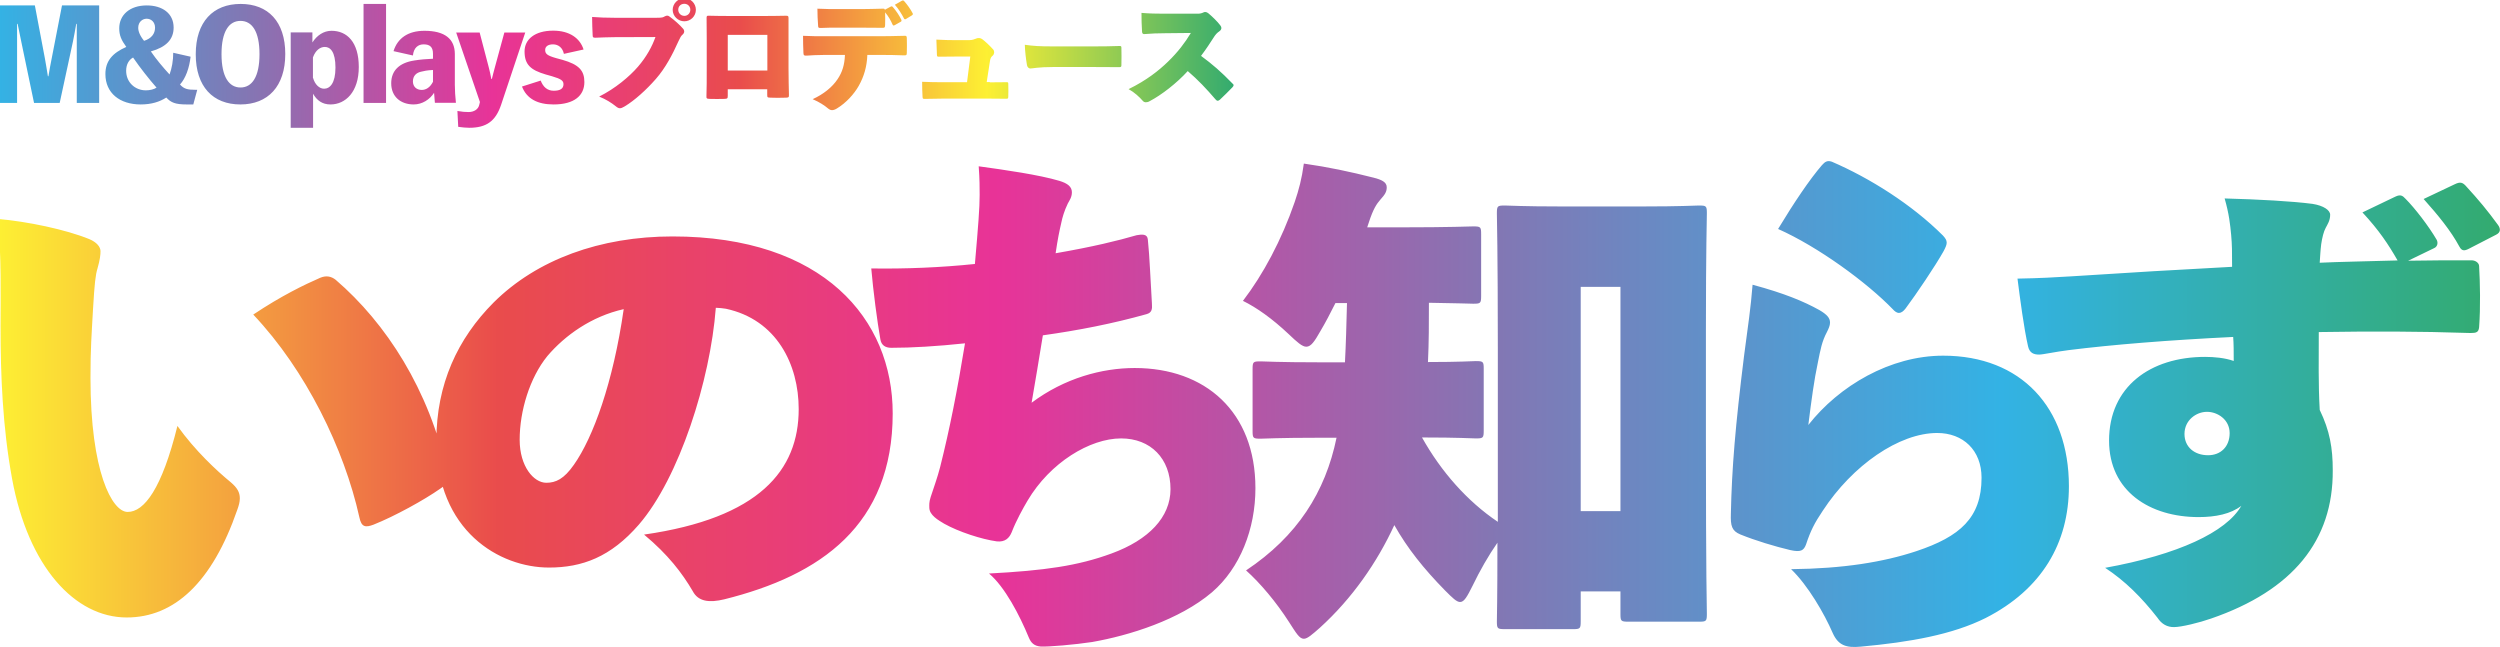
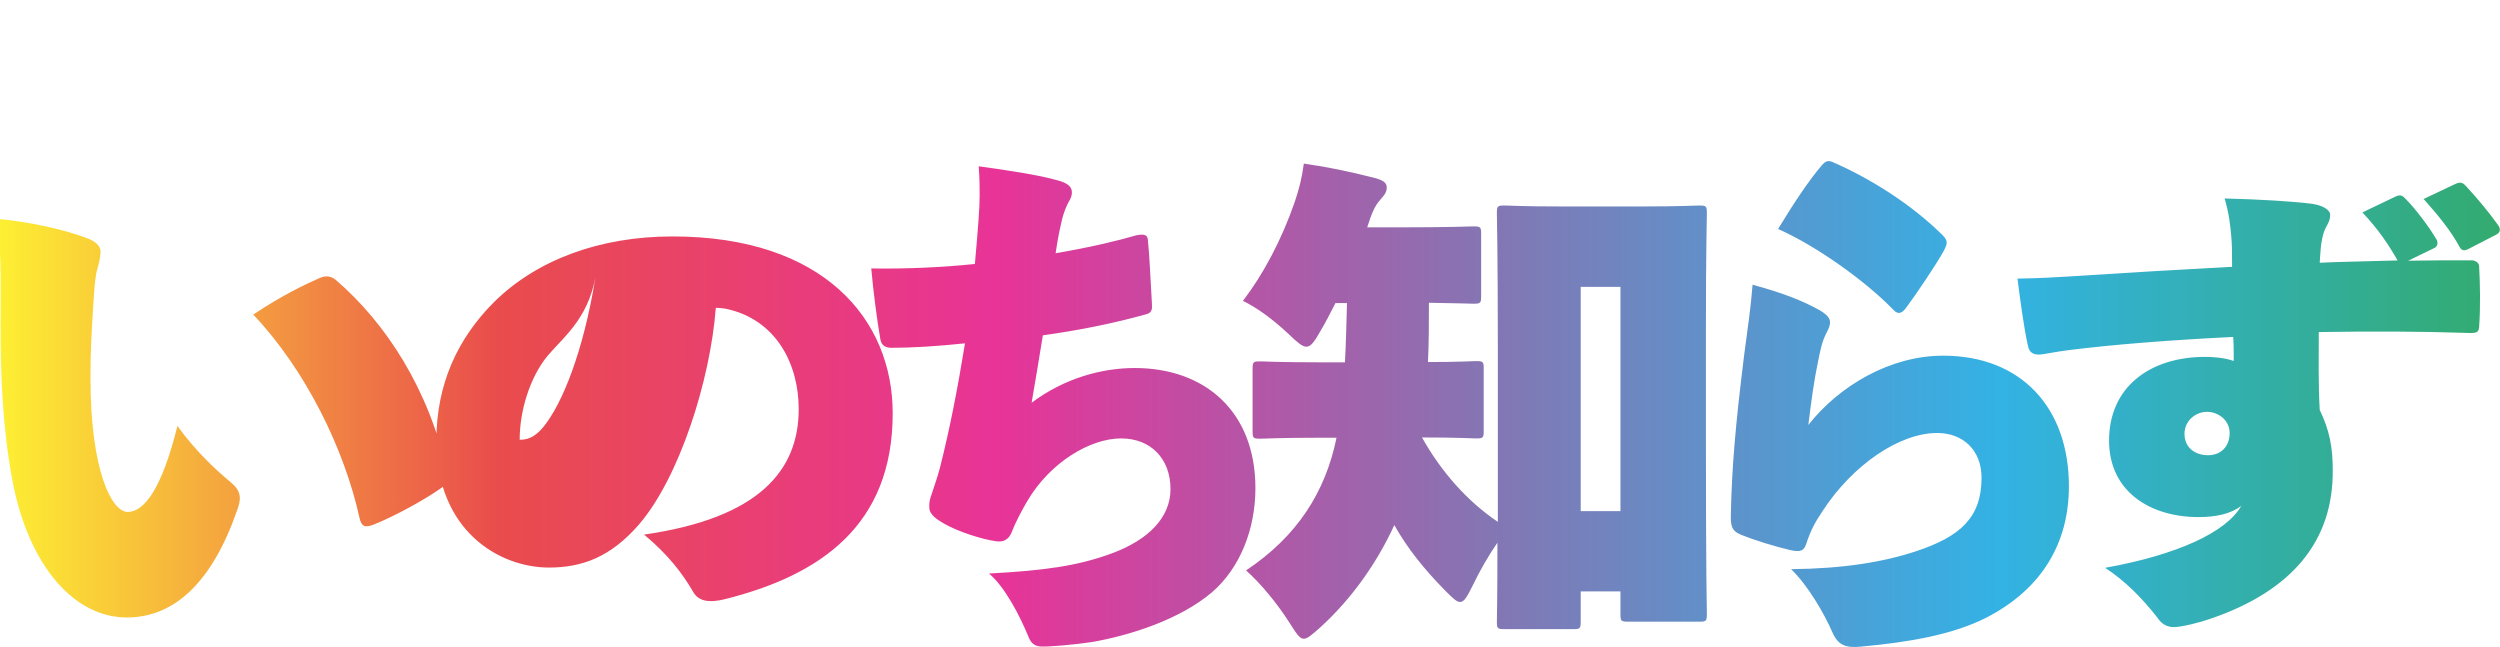
<svg xmlns="http://www.w3.org/2000/svg" version="1.1" id="レイヤー_1" x="0px" y="0px" viewBox="0 0 1843 477" style="enable-background:new 0 0 1843 477;" xml:space="preserve">
  <style type="text/css">
	.st0{opacity:0.8;fill:url(#SVGID_1_);}
	.st1{opacity:0.8;fill:url(#SVGID_2_);}
</style>
  <linearGradient id="SVGID_1_" gradientUnits="userSpaceOnUse" x1="1843" y1="297.897" x2="-1.538" y2="297.897">
    <stop offset="0" style="stop-color:#00964B" />
    <stop offset="0.2" style="stop-color:#009FDE" />
    <stop offset="0.4" style="stop-color:#6355A1" />
    <stop offset="0.6" style="stop-color:#E2007E" />
    <stop offset="0.8" style="stop-color:#E41F1F" />
    <stop offset="1" style="stop-color:#FDEC00" />
  </linearGradient>
-   <path class="st0" d="M65.9,176.3c5.2,2.2,8.2,5.6,8.2,8.9c0,2.6-0.4,6.3-2.2,12.6c-1.5,4.8-2.2,11.1-3.3,29.6  c-1.1,20-1.9,29.3-1.9,51.1c0,69.3,15.9,98.9,27.4,98.9c12.2,0,25.2-17,36.7-63.4c13,18.2,28.9,33,39.3,41.5  c4.8,4.1,6.7,7.4,6.7,11.9c0,2.6-0.7,5.2-1.9,8.5c-18.5,53.4-46.3,79.3-81.5,79.3c-38.2,0-72.6-37.4-84.5-102.3  c-7-38.2-8.5-76.3-8.5-112.6c0-21.9,0.7-50.8-1.9-78.9C20.3,163.3,48.5,169.2,65.9,176.3z M236,204.8c4.5-1.9,8.2-1.1,11.5,1.5  c37.1,31.9,68.9,80.8,82.3,142.3c1.5,5.9-0.4,8.5-5.6,11.9c-11.1,7.8-33,20-48.9,26.3c-5.9,2.2-8.9,1.9-10.4-5.6  c-11.1-50-39.3-108.2-78.2-149.3C207.4,218.1,224.1,210,236,204.8z M588.8,301.6c0-33-16.3-66-53.7-74c-1.5-0.3-5.6-0.7-7.4-0.7  c-4.1,53.7-27,125.4-56.7,159.8c-20.8,24-41.9,31.7-66.3,31.7c-36.3,0-83-26.7-83-93.7c0-41.4,15.6-75,42.2-101.7  c31.9-31.7,78.6-48.7,131.9-48.7c111.2,0,162.3,61,162.3,130.4c0,82.4-53,119.4-124.1,137.1c-11.1,2.7-19.3,1.7-23.3-6  c-7.8-13.3-18.2-27-35.9-41.7C559.9,381.9,588.8,346.6,588.8,301.6z M403.5,262.5c-13,16-20.4,40.4-20.4,61.7  c0,19.7,10.4,31.7,19.6,31.7c7,0,13-2.7,20.4-13.3c14.1-20,28.9-60.4,36.7-114.7C436.1,233.2,416.5,247.2,403.5,262.5z M722.2,143.7  c0-4.8,0-11.9-0.7-21.1c19,2.6,44.7,6.3,59.4,10.7c6.3,1.9,9.3,4.4,9.3,8.5c0,3.7-2,6.3-3,8.2c-2.7,5.6-4,10.4-4.7,13.7  c-1.7,7.4-2.7,12.2-4.3,23c27.7-4.8,46-9.3,59.7-13.3c4-0.7,8-1.1,8.3,3.3c1.3,11.9,2,31.5,3,47.1c0.3,4.1,0,6.7-4,7.8  c-25,7-50,11.9-76.4,15.6c-2.7,16.7-5.7,34.8-8.3,49.7c24.3-18.2,52-25.6,76-25.6c52,0,89,32.2,89,88.6c0,30-11.3,58.9-32,76.7  c-24,20.4-61,31.9-88.4,36.7c-12.3,1.9-33,3.7-38,3.3c-4.7-0.4-7-2.6-8.7-6.7c-6.7-16.3-17.7-37.4-29.3-47.1  c41-2.2,65.4-5.6,90.4-14.8c27.3-10,43.4-26.7,43.4-47.4c0-22.6-14.7-37.4-36.4-37.4c-23,0-52.4,17.8-69,45.9  c-3.3,5.6-8.3,14.5-11.7,23.3c-1.7,4.1-4.7,7.4-11,6.7c-11-1.5-28-7-38.7-13c-4.3-2.6-11-6.3-11-11.9c0-1.9-0.3-3.7,1-7.8  c2.7-8.2,5-14.5,7-22.2c7-27.8,12.7-56.7,18.3-91.1c-20.7,2.2-39.4,3.3-54.4,3.3c-4.3,0-7.3-1.9-8-6.3c-2.3-13-5.3-35.9-6.7-52.2  c24.7,0.4,51.7-0.7,76.4-3.3C721.2,165.9,722.2,153.3,722.2,143.7z M1165.3,457.9c0,5.6-0.4,5.9-5.9,5.9h-50c-5.6,0-5.9-0.4-5.9-5.9  c0-1.9,0.4-16.3,0.4-57.8c-6.7,9.6-13,20.7-18.2,31.5c-4.1,8.2-6.3,12.2-9.3,12.2c-2.6,0-5.6-3-11.1-8.5  c-15.6-15.9-27.8-31.1-37.4-48.2c-12.6,27.4-31.1,54.1-54.8,75.6c-5.9,5.2-9.3,8.2-11.9,8.2c-3.3,0-5.6-4.1-11.1-12.6  c-9.3-14.5-21.1-28.5-31.5-37.8c37.8-25.2,58.5-57.8,66.7-97.8H973c-30.4,0-41.1,0.7-43.7,0.7c-5.6,0-5.9-0.4-5.9-5.9v-45.2  c0-5.6,0.4-5.9,5.9-5.9c2.6,0,13.3,0.7,43.7,0.7h18.5c0.7-13,1.1-27.8,1.5-43.7h-8.5c-3.7,7.4-7.4,14.5-11.1,20.7  c-4.4,7.8-7,11.5-10.4,11.5c-3,0-6.7-3.3-13-9.3c-12.2-11.5-23.7-19.6-33.7-24.5c14.8-19.3,28.5-44.8,38.2-73c3-8.9,5.2-17,6.7-28.2  c18.2,2.6,33.7,5.9,51.5,10.4c5.9,1.5,9.6,3.3,9.6,7c0,3.3-1.1,5.2-4.8,9.3c-2.6,3-5.2,6.7-8.5,17l-1.1,3.3h24.4  c37.4,0,51.1-0.7,53.7-0.7c5.6,0,5.9,0.4,5.9,5.9v45.2c0,5.6-0.4,5.9-5.9,5.9c-2.2,0-11.1-0.4-32.6-0.7c0,15.2,0,29.3-0.7,43.7  c23.3,0,33-0.7,35.2-0.7c5.6,0,5.9,0.4,5.9,5.9v45.2c0,5.6-0.4,5.9-5.9,5.9c-2.6,0-12.6-0.7-39.6-0.7c14.1,25.2,33.4,47.1,55.9,62.2  V256.7c0-70.8-0.7-96.3-0.7-99.3c0-5.6,0.4-5.9,5.9-5.9c3,0,13,0.7,41.5,0.7h60c28.5,0,38.5-0.7,41.5-0.7c5.6,0,5.9,0.4,5.9,5.9  c0,2.6-0.7,27.8-0.7,85.6v81.9c0,100.4,0.7,124.9,0.7,127.5c0,5.6-0.4,5.9-5.9,5.9h-51.9c-5.6,0-5.9-0.4-5.9-5.9V436h-29.3V457.9z   M1194.6,211.5h-29.3v165.3h29.3V211.5z M1341.1,228.5c5.7,3.3,8,5.9,8,9.3c0,2.2-1,4.4-2.3,7c-3.7,7-4.7,12.6-6.7,22.6  c-2.7,12.6-4.7,27.4-7,45.9c22.7-28.9,60.4-51.1,99.4-51.1c57.4,0,92.7,38.2,92.7,96.3c0,41.9-20,76-61.4,97.1  c-24.4,12.2-55.7,17.8-92,21.1c-11,1.1-16.7-1.1-20.7-10c-6.3-14.5-18.3-35.2-30.7-47.1c38.4-0.4,68-5.2,92.4-13.3  c32-10.7,48-24.5,48-54.1c0-20.4-13.7-33-32.7-33c-28,0-62.4,23.7-84.4,57.4c-6,8.9-9,14.8-12.3,24.8c-1.7,4.4-3.7,5.9-11.7,4.1  c-11-2.6-25.7-7-36.7-11.5c-6.3-2.6-7.3-6.3-7-15.2c0.7-33.7,3.3-64.8,9.7-116.3c3-22.6,5-35.9,6.3-52.6  C1315.7,216.3,1329.7,222.2,1341.1,228.5z M1343.1,121.8c2.3-2.6,4-3.7,7.3-2.6c27.7,11.9,59,31.5,82,54.5c1.7,1.9,2.7,3.3,2.7,5.2  c0,1.5-0.7,3.3-2.3,6.3c-6,10.7-20,31.5-28,42.2c-1.7,2.2-3.3,3.3-5,3.3c-1.3,0-3-1.1-4.3-2.6c-19.3-20-55.4-46.3-84.7-59.3  C1322.4,149.6,1334.1,132.2,1343.1,121.8z M1775.3,192.2c14.5-0.3,30.4-0.3,46.7-0.3c3,0,5.6,2,5.6,4.3c0.7,12.3,1.1,30,0,45  c-0.4,3.7-1.9,4.3-6.3,4.3c-39.6-1.3-71.9-1.3-111.9-0.7c0,19.3-0.4,38.7,0.7,57.4c7.4,15.3,9.6,28,9.6,44.4  c0.4,52-29.6,88.7-89.7,109.4c-8.5,3-21.9,6.3-27.4,6.3c-4.8,0-8.9-2-12.2-7c-11.5-14.7-23.7-27-38.5-36.7  c53.7-9.7,89.3-26.3,100.4-45.7c-7.8,6-18.9,8.3-31.5,8.3c-35.9,0-66-19-66-56.4c0-39.7,30.4-61.7,70.8-61.7c6.7,0,14.5,0.7,21.1,3  c0-6.3,0-12.7-0.4-17.7c-47.4,2.3-89.3,5.7-121.2,9.7c-10.4,1.3-18.9,3.3-21.9,3.3c-4.1,0-7-1.3-8.1-6c-3-13-5.9-35-7.8-50  c17.1-0.3,28.5-1,40-1.7c45.9-3,75.6-4.7,118.2-7c0-10.7,0-16.3-0.7-23.7c-0.7-7.3-1.5-15.3-4.8-26.7c25.6,0.7,49.3,2,64.8,4  c8.2,1.3,13,4.7,13,8c0,4.3-1.9,7-3.3,9.7c-1.5,2.7-2.6,7.3-3.3,12c-0.7,5.7-0.7,8.7-1.1,13.7c14.1-0.7,34.1-1,57.4-1.7  c-6.7-11.7-13.7-22.3-25.9-35.4l24.4-11.7c3.7-1.7,5.2-0.7,7.4,1.7c6.7,6.7,17,20,23,30.3c1.1,2.3,0.4,5-1.9,6L1775.3,192.2z   M1610.4,319.9c0,9.7,7.4,15.7,17.4,15.7c9.3,0,15.9-6.3,15.9-16.3c0-10-8.9-15.7-16.7-15.7C1618.9,303.6,1610.4,309.9,1610.4,319.9  z M1809.7,135.8c4.1-2,5.9-1.3,8.5,1.7c8.9,9.7,15.6,17.7,23.3,28.3c2.2,3,1.9,5.7-1.5,7.3l-20,10.3c-3.3,1.7-5.2,1.7-7-1.7  c-6.3-11.7-15.6-23-26.3-35L1809.7,135.8z" />
+   <path class="st0" d="M65.9,176.3c5.2,2.2,8.2,5.6,8.2,8.9c0,2.6-0.4,6.3-2.2,12.6c-1.5,4.8-2.2,11.1-3.3,29.6  c-1.1,20-1.9,29.3-1.9,51.1c0,69.3,15.9,98.9,27.4,98.9c12.2,0,25.2-17,36.7-63.4c13,18.2,28.9,33,39.3,41.5  c4.8,4.1,6.7,7.4,6.7,11.9c0,2.6-0.7,5.2-1.9,8.5c-18.5,53.4-46.3,79.3-81.5,79.3c-38.2,0-72.6-37.4-84.5-102.3  c-7-38.2-8.5-76.3-8.5-112.6c0-21.9,0.7-50.8-1.9-78.9C20.3,163.3,48.5,169.2,65.9,176.3z M236,204.8c4.5-1.9,8.2-1.1,11.5,1.5  c37.1,31.9,68.9,80.8,82.3,142.3c1.5,5.9-0.4,8.5-5.6,11.9c-11.1,7.8-33,20-48.9,26.3c-5.9,2.2-8.9,1.9-10.4-5.6  c-11.1-50-39.3-108.2-78.2-149.3C207.4,218.1,224.1,210,236,204.8z M588.8,301.6c0-33-16.3-66-53.7-74c-1.5-0.3-5.6-0.7-7.4-0.7  c-4.1,53.7-27,125.4-56.7,159.8c-20.8,24-41.9,31.7-66.3,31.7c-36.3,0-83-26.7-83-93.7c0-41.4,15.6-75,42.2-101.7  c31.9-31.7,78.6-48.7,131.9-48.7c111.2,0,162.3,61,162.3,130.4c0,82.4-53,119.4-124.1,137.1c-11.1,2.7-19.3,1.7-23.3-6  c-7.8-13.3-18.2-27-35.9-41.7C559.9,381.9,588.8,346.6,588.8,301.6z M403.5,262.5c-13,16-20.4,40.4-20.4,61.7  c7,0,13-2.7,20.4-13.3c14.1-20,28.9-60.4,36.7-114.7C436.1,233.2,416.5,247.2,403.5,262.5z M722.2,143.7  c0-4.8,0-11.9-0.7-21.1c19,2.6,44.7,6.3,59.4,10.7c6.3,1.9,9.3,4.4,9.3,8.5c0,3.7-2,6.3-3,8.2c-2.7,5.6-4,10.4-4.7,13.7  c-1.7,7.4-2.7,12.2-4.3,23c27.7-4.8,46-9.3,59.7-13.3c4-0.7,8-1.1,8.3,3.3c1.3,11.9,2,31.5,3,47.1c0.3,4.1,0,6.7-4,7.8  c-25,7-50,11.9-76.4,15.6c-2.7,16.7-5.7,34.8-8.3,49.7c24.3-18.2,52-25.6,76-25.6c52,0,89,32.2,89,88.6c0,30-11.3,58.9-32,76.7  c-24,20.4-61,31.9-88.4,36.7c-12.3,1.9-33,3.7-38,3.3c-4.7-0.4-7-2.6-8.7-6.7c-6.7-16.3-17.7-37.4-29.3-47.1  c41-2.2,65.4-5.6,90.4-14.8c27.3-10,43.4-26.7,43.4-47.4c0-22.6-14.7-37.4-36.4-37.4c-23,0-52.4,17.8-69,45.9  c-3.3,5.6-8.3,14.5-11.7,23.3c-1.7,4.1-4.7,7.4-11,6.7c-11-1.5-28-7-38.7-13c-4.3-2.6-11-6.3-11-11.9c0-1.9-0.3-3.7,1-7.8  c2.7-8.2,5-14.5,7-22.2c7-27.8,12.7-56.7,18.3-91.1c-20.7,2.2-39.4,3.3-54.4,3.3c-4.3,0-7.3-1.9-8-6.3c-2.3-13-5.3-35.9-6.7-52.2  c24.7,0.4,51.7-0.7,76.4-3.3C721.2,165.9,722.2,153.3,722.2,143.7z M1165.3,457.9c0,5.6-0.4,5.9-5.9,5.9h-50c-5.6,0-5.9-0.4-5.9-5.9  c0-1.9,0.4-16.3,0.4-57.8c-6.7,9.6-13,20.7-18.2,31.5c-4.1,8.2-6.3,12.2-9.3,12.2c-2.6,0-5.6-3-11.1-8.5  c-15.6-15.9-27.8-31.1-37.4-48.2c-12.6,27.4-31.1,54.1-54.8,75.6c-5.9,5.2-9.3,8.2-11.9,8.2c-3.3,0-5.6-4.1-11.1-12.6  c-9.3-14.5-21.1-28.5-31.5-37.8c37.8-25.2,58.5-57.8,66.7-97.8H973c-30.4,0-41.1,0.7-43.7,0.7c-5.6,0-5.9-0.4-5.9-5.9v-45.2  c0-5.6,0.4-5.9,5.9-5.9c2.6,0,13.3,0.7,43.7,0.7h18.5c0.7-13,1.1-27.8,1.5-43.7h-8.5c-3.7,7.4-7.4,14.5-11.1,20.7  c-4.4,7.8-7,11.5-10.4,11.5c-3,0-6.7-3.3-13-9.3c-12.2-11.5-23.7-19.6-33.7-24.5c14.8-19.3,28.5-44.8,38.2-73c3-8.9,5.2-17,6.7-28.2  c18.2,2.6,33.7,5.9,51.5,10.4c5.9,1.5,9.6,3.3,9.6,7c0,3.3-1.1,5.2-4.8,9.3c-2.6,3-5.2,6.7-8.5,17l-1.1,3.3h24.4  c37.4,0,51.1-0.7,53.7-0.7c5.6,0,5.9,0.4,5.9,5.9v45.2c0,5.6-0.4,5.9-5.9,5.9c-2.2,0-11.1-0.4-32.6-0.7c0,15.2,0,29.3-0.7,43.7  c23.3,0,33-0.7,35.2-0.7c5.6,0,5.9,0.4,5.9,5.9v45.2c0,5.6-0.4,5.9-5.9,5.9c-2.6,0-12.6-0.7-39.6-0.7c14.1,25.2,33.4,47.1,55.9,62.2  V256.7c0-70.8-0.7-96.3-0.7-99.3c0-5.6,0.4-5.9,5.9-5.9c3,0,13,0.7,41.5,0.7h60c28.5,0,38.5-0.7,41.5-0.7c5.6,0,5.9,0.4,5.9,5.9  c0,2.6-0.7,27.8-0.7,85.6v81.9c0,100.4,0.7,124.9,0.7,127.5c0,5.6-0.4,5.9-5.9,5.9h-51.9c-5.6,0-5.9-0.4-5.9-5.9V436h-29.3V457.9z   M1194.6,211.5h-29.3v165.3h29.3V211.5z M1341.1,228.5c5.7,3.3,8,5.9,8,9.3c0,2.2-1,4.4-2.3,7c-3.7,7-4.7,12.6-6.7,22.6  c-2.7,12.6-4.7,27.4-7,45.9c22.7-28.9,60.4-51.1,99.4-51.1c57.4,0,92.7,38.2,92.7,96.3c0,41.9-20,76-61.4,97.1  c-24.4,12.2-55.7,17.8-92,21.1c-11,1.1-16.7-1.1-20.7-10c-6.3-14.5-18.3-35.2-30.7-47.1c38.4-0.4,68-5.2,92.4-13.3  c32-10.7,48-24.5,48-54.1c0-20.4-13.7-33-32.7-33c-28,0-62.4,23.7-84.4,57.4c-6,8.9-9,14.8-12.3,24.8c-1.7,4.4-3.7,5.9-11.7,4.1  c-11-2.6-25.7-7-36.7-11.5c-6.3-2.6-7.3-6.3-7-15.2c0.7-33.7,3.3-64.8,9.7-116.3c3-22.6,5-35.9,6.3-52.6  C1315.7,216.3,1329.7,222.2,1341.1,228.5z M1343.1,121.8c2.3-2.6,4-3.7,7.3-2.6c27.7,11.9,59,31.5,82,54.5c1.7,1.9,2.7,3.3,2.7,5.2  c0,1.5-0.7,3.3-2.3,6.3c-6,10.7-20,31.5-28,42.2c-1.7,2.2-3.3,3.3-5,3.3c-1.3,0-3-1.1-4.3-2.6c-19.3-20-55.4-46.3-84.7-59.3  C1322.4,149.6,1334.1,132.2,1343.1,121.8z M1775.3,192.2c14.5-0.3,30.4-0.3,46.7-0.3c3,0,5.6,2,5.6,4.3c0.7,12.3,1.1,30,0,45  c-0.4,3.7-1.9,4.3-6.3,4.3c-39.6-1.3-71.9-1.3-111.9-0.7c0,19.3-0.4,38.7,0.7,57.4c7.4,15.3,9.6,28,9.6,44.4  c0.4,52-29.6,88.7-89.7,109.4c-8.5,3-21.9,6.3-27.4,6.3c-4.8,0-8.9-2-12.2-7c-11.5-14.7-23.7-27-38.5-36.7  c53.7-9.7,89.3-26.3,100.4-45.7c-7.8,6-18.9,8.3-31.5,8.3c-35.9,0-66-19-66-56.4c0-39.7,30.4-61.7,70.8-61.7c6.7,0,14.5,0.7,21.1,3  c0-6.3,0-12.7-0.4-17.7c-47.4,2.3-89.3,5.7-121.2,9.7c-10.4,1.3-18.9,3.3-21.9,3.3c-4.1,0-7-1.3-8.1-6c-3-13-5.9-35-7.8-50  c17.1-0.3,28.5-1,40-1.7c45.9-3,75.6-4.7,118.2-7c0-10.7,0-16.3-0.7-23.7c-0.7-7.3-1.5-15.3-4.8-26.7c25.6,0.7,49.3,2,64.8,4  c8.2,1.3,13,4.7,13,8c0,4.3-1.9,7-3.3,9.7c-1.5,2.7-2.6,7.3-3.3,12c-0.7,5.7-0.7,8.7-1.1,13.7c14.1-0.7,34.1-1,57.4-1.7  c-6.7-11.7-13.7-22.3-25.9-35.4l24.4-11.7c3.7-1.7,5.2-0.7,7.4,1.7c6.7,6.7,17,20,23,30.3c1.1,2.3,0.4,5-1.9,6L1775.3,192.2z   M1610.4,319.9c0,9.7,7.4,15.7,17.4,15.7c9.3,0,15.9-6.3,15.9-16.3c0-10-8.9-15.7-16.7-15.7C1618.9,303.6,1610.4,309.9,1610.4,319.9  z M1809.7,135.8c4.1-2,5.9-1.3,8.5,1.7c8.9,9.7,15.6,17.7,23.3,28.3c2.2,3,1.9,5.7-1.5,7.3l-20,10.3c-3.3,1.7-5.2,1.7-7-1.7  c-6.3-11.7-15.6-23-26.3-35L1809.7,135.8z" />
  <linearGradient id="SVGID_2_" gradientUnits="userSpaceOnUse" x1="-1.706" y1="46.416" x2="909.428" y2="46.416">
    <stop offset="0" style="stop-color:#009FDE" />
    <stop offset="0.2" style="stop-color:#6355A1" />
    <stop offset="0.4" style="stop-color:#E2007E" />
    <stop offset="0.6" style="stop-color:#E41F1F" />
    <stop offset="0.8" style="stop-color:#FDEC00" />
    <stop offset="1" style="stop-color:#00964B" />
  </linearGradient>
-   <path class="st1" d="M73.2,75.9H56.6V17.6h-0.4c-0.8,4.3-1.5,8.9-2.4,12.9L44,75.9H25.1l-9.4-45.1c-0.9-4.5-1.7-8.6-2.7-13.2h-0.4  v58.3H-1.7V4h27.4l7.4,39.1c0.8,4.1,1.4,8.4,2.2,13.1h0.4c0.8-4.6,1.5-8.9,2.4-13.1L45.7,4h27.4V75.9z M140.5,41.8  c-0.9,8.3-3.7,16-7.8,20.5c2.8,3.2,5.5,3.9,11.3,3.9h1.4L142.5,77h-4.9c-8.4,0-11.6-1.4-15-5.1c-4.9,3.2-11.1,5.1-18.9,5.1  c-15.4,0-26-8.4-26-22.4c0-9.6,5.2-15.5,15.4-20c-3.7-5.1-5.2-8.6-5.2-13.7c0-9.9,7.8-16.9,20.3-16.9C119.6,4,128,9.8,128,20.3  c0,8.9-5.7,14.5-16.8,17.6c4.1,6,9.1,11.9,13.8,17c1.7-4.6,2.7-10.2,2.7-16L140.5,41.8z M93,52.2c0,8.5,6.6,14.4,14.5,14.4  c2.9,0,6-0.7,7.9-2c-5.7-6.5-12-14.5-17.3-22.2C95.1,44.1,93,47.3,93,52.2z M114.3,20.4c0-4.2-2.9-6.6-6.2-6.6  c-2.9,0-6.2,2.2-6.2,6.7c0,2.5,1.2,5.8,4.3,9.6C111.6,28.4,114.3,24.9,114.3,20.4z M210.3,39.8c0,23.9-12.8,37.2-33.1,37.2  C157,77,144.3,63.9,144.3,40c0-23.9,12.8-37.1,33.1-37.1C197.6,2.9,210.3,15.9,210.3,39.8z M163.3,39.9c0,16.9,5.6,24.6,14,24.6  s14-7.7,14-24.6c0-16.9-5.6-24.5-14-24.5S163.3,23,163.3,39.9z M230.3,31.3c3.4-5.3,8.4-8.6,14.1-8.6c11.4,0,20.1,8.3,20.1,26.7  S254.7,77,243.6,77c-6.1,0-10.1-3.1-12.8-7.9v25.1h-16.5V23.9h16V31.3z M230.8,57.5c1.3,4.6,4.5,7.9,8.1,7.9c4.3,0,8.4-4,8.4-15.6  s-3.8-15.2-7.8-15.2c-3.4,0-6.8,2.3-8.8,7.7V57.5z M284.7,75.9H268v-73h16.6V75.9z M290.1,37.7c3-9.6,10.8-15,22.8-15  c15,0,22.4,6,22.4,17.1v22.6c0,4.5,0.3,8.4,0.8,13.4h-15.5c-0.2-2.2-0.4-5.1-0.6-7.4c-3.1,4.9-8.7,8.6-15,8.6  c-9.6,0-16.6-5.7-16.6-15.6c0-9.3,5.9-15.1,17-16.8c4.3-0.7,8.9-1.1,13.8-1.3v-3.7c0-5.1-2.5-6.9-6.9-6.9c-4.1,0-7.3,2.5-7.9,8.2  L290.1,37.7z M319.1,51.6c-4.2,0.2-6.5,0.7-8.9,1.3c-3.3,0.8-5.8,3-5.8,7.1c0,4,2.8,6.3,6.5,6.3c3.2,0,6.2-1.9,8.3-6V51.6z   M369.4,77.3c-4.1,12.2-11,16.9-23.5,16.9c-2.5,0-5.1-0.3-8.1-0.7l-0.6-11.7c3.2,0.6,5.7,0.8,8.2,0.8c4,0,7.2-2,7.9-5.3l0.5-2.1  l-17.5-51.2h17.3l6.7,25.6c0.7,2.5,1.3,5.5,1.9,8.6h0.4c0.8-3.1,1.5-6.1,2.2-8.5l7-25.7h15.4L369.4,77.3z M415.7,39.7  c-0.9-4.5-4.1-7-8-7c-3.7,0-5.8,1.6-5.8,4.1c0,2.7,1.2,4.1,7.9,6l4.8,1.3c12.2,3.5,16.2,7.9,16.2,16.4c0,9.9-7.4,16.5-22.7,16.5  c-11.6,0-19.7-4-23.3-13.2l13.8-4.4c1.8,4.7,4.9,7.5,9.6,7.5c4.7,0,7.2-1.5,7.2-4.8c0-2.6-1.7-3.9-8.5-5.9l-4.6-1.3  c-11.2-3.3-15.6-7.3-15.6-17c0-8.9,7.6-15.3,21.1-15.3c12.1,0,19.8,5.6,22.4,13.9L415.7,39.7z M452.8,27.4c-4.9,0-10.6,0.3-13.5,0.4  c-1.9,0.1-2.4-0.2-2.4-1.8c-0.2-4.3-0.4-9.3-0.4-13.5c5.2,0.4,10.3,0.6,16.2,0.6h31.6c3.9,0,4.5-0.3,5.7-1c0.7-0.3,1.3-0.6,1.8-0.6  c0.7,0,1.3,0.3,1.9,0.8c3.4,2.4,7.7,6.3,9.9,8.9c0.6,0.7,0.8,1.4,0.8,1.9c0,0.9-0.4,1.7-1.2,2.4c-1.1,0.9-1.8,2.2-2.9,4.6  c-4.6,10.3-9.8,20.1-16.8,28.1c-7,8-15.7,15.9-23.1,20.3c-1.5,0.9-2.5,1.3-3.4,1.3c-1,0-1.9-0.5-3.1-1.5c-3.1-2.5-7.2-5.1-12.2-7.1  c11.8-5.9,22.2-14.6,28.6-22c6.4-7.4,10.5-15.1,12.9-21.9L452.8,27.4z M513,7.2c0,4.8-3.9,8.5-8.5,8.5c-4.6,0-8.6-3.7-8.6-8.5  c0-4.6,4-8.5,8.6-8.5C509.1-1.4,513,2.5,513,7.2z M500,7.2c0,2.4,1.9,4.5,4.5,4.5c2.5,0,4.4-2,4.4-4.5c0-2.5-1.9-4.4-4.4-4.4  C501.9,2.8,500,4.6,500,7.2z M536.5,65.7v4.9c0,2-0.3,2.2-2.6,2.3c-3.6,0.1-7,0.1-10.7,0c-2.3-0.1-2.5-0.3-2.4-2.4  c0.2-6.4,0.2-10.5,0.2-19.2V28.1c0-5.5,0-9.9-0.1-14.9c0-1.5,0.3-1.7,1.9-1.6c3.9,0.1,9.5,0.2,16.6,0.2h23c6.5,0,10.7-0.1,17-0.2  c1.6,0,1.9,0.2,1.9,1.9v37.2c0,8.4,0.2,13,0.3,18.9c0.1,2.1-0.2,2.3-2,2.4c-3.7,0.2-9.1,0.1-11.6,0c-2.3-0.1-2.4-0.2-2.4-2.2v-4  H536.5z M565.7,25.7h-29.2V52h29.2V25.7z M639.4,40.5c-0.3,8.4-2.4,15.9-6.4,22.9c-3.3,5.8-9.1,12.4-16.1,16.6  c-1.3,0.8-2.5,1.2-3.5,1.2c-1,0-1.9-0.4-2.9-1.2c-2.7-2.3-6.2-4.6-11.4-6.9c8.1-3.7,14.5-8.9,18.4-14.8c3.5-5.2,5.1-10.6,5.4-17.8  h-15.4c-4.9,0-10,0.3-12.8,0.5c-1.9,0.1-2.3-0.2-2.4-1.8c-0.2-3.7-0.3-9.1-0.3-12.8c6.7,0.3,10.2,0.3,15.2,0.3h41.6  c5.2,0,9.4-0.1,17.7-0.3c1.8-0.1,1.9,0.2,2,1.7c0.1,3,0.1,7.9,0,11c-0.1,1.6-0.3,1.8-2.5,1.7c-6.8-0.3-11-0.3-17-0.3H639.4z   M659.5,18.6c-0.8,0.4-1.2,0.2-1.5-0.5c-1.3-3-3.1-6.2-5.5-9c0.1,3,0.1,6.7,0,9.5c-0.1,1.7-0.3,1.9-1.8,1.9  c-5.7-0.1-8.6-0.1-15.3-0.1h-16.6c-5,0-7.9-0.1-13.3,0.2c-2,0.1-2.4-0.1-2.4-1.8c-0.3-3.7-0.5-8.7-0.5-12.4  c6.6,0.3,9.5,0.3,16.2,0.3h16.6c6.2,0,9.1-0.2,14.9-0.3c1.4-0.1,1.9,0,2,0.8l4.3-2.3c0.8-0.4,1.1-0.3,1.7,0.4  c2.4,2.7,4.8,6.4,6.1,9.1c0.4,0.8,0.2,1.3-0.3,1.6L659.5,18.6z M664.8,0.6c0.9-0.5,1.3-0.3,1.9,0.4c2.2,2.5,4.6,5.9,5.9,8.4  c0.5,0.8,0.6,1.3-0.3,1.9l-4.4,2.7c-0.7,0.4-1.1,0.3-1.5-0.4c-1.6-3.2-4.1-7.2-6.7-10.1L664.8,0.6z M729.7,60.7c4,0,7.7,0,11.8-0.1  c1.7,0,1.8,0,1.8,1.4c0.1,3,0.1,6.2,0,9.1c-0.1,1.5-0.1,1.7-1.5,1.7c-3.7,0-8.5-0.1-12.8-0.1h-34.2c-4.6,0-8.5,0.1-12.7,0.2  c-1.7,0-1.9,0-2-1.5c-0.2-3.5-0.3-7.6-0.3-11.1c6.2,0.3,10.4,0.3,15,0.3h18.1l2.4-18.9h-11.1c-4.1,0-7.9,0-11.7,0.1  c-1.6,0-1.7,0-1.8-1.5c-0.2-3.8-0.3-7.6-0.4-11.1c5.3,0.3,9.4,0.4,14,0.4h10c2.7,0,4.2-0.7,5.7-1.3c1.2-0.5,2.9-0.3,4,0.5  c2.3,1.7,5.4,4.6,8.1,7.6c0.5,0.5,0.8,1.3,0.8,2c0,1.1-0.4,2.2-1.5,3c-0.8,0.6-1.4,2-1.6,3.6l-2.4,15.5H729.7z M776.5,49.4  c-11.1,0-15.3,1.1-17,1.1c-1,0-2.1-0.9-2.4-2.4c-0.8-4.5-1.5-10.7-1.6-15.1c6.4,0.9,10.5,1.2,20.4,1.2h27.6c8.9,0,13.7,0,21.8-0.3  c1.1,0,1.4,0.2,1.4,1.3c0.1,3.9,0.1,8.7,0,12.9c0,1-0.3,1.4-1.4,1.4c-7.9-0.1-13-0.1-20.6-0.1H776.5z M882.9,10.1  c1.7,0,3-0.3,4.2-0.9c0.8-0.5,2.3-0.6,3.7,0.6c2.9,2.4,6.7,6.1,8.8,8.9c0.5,0.7,0.8,1.3,0.8,1.9c0,0.8-0.4,1.7-1.4,2.4  c-1.9,1.3-3,2.5-4.6,5.1c-2.2,3.4-5,7.8-9,13.1c8.4,6.2,14.7,11.6,23.1,20.3c0.7,0.5,0.9,0.9,0.9,1.3s-0.2,0.8-0.8,1.5  c-2.9,3-6.3,6.4-9.3,9.2c-0.7,0.6-1.2,0.8-1.7,0.8c-0.4,0-0.9-0.3-1.5-1c-6.8-7.9-12.9-14.4-20.5-20.9c-8.1,8.9-19.3,17.6-28.1,22.2  c-1,0.6-1.9,0.8-2.8,0.8c-0.8,0-1.6-0.3-2.2-1c-2.6-3-6.2-6.3-10.5-8.7c13.3-6.5,22.3-13.7,29.1-20.3c7.3-7.1,12.4-13.8,16.8-21.1  l-19.1,0.2c-4.6,0-10.5,0.2-14.7,0.6c-1.6,0.2-2.1-0.3-2.2-1.9c-0.3-4-0.4-9.5-0.4-13.7c5.6,0.5,11.6,0.6,16.5,0.6H882.9z" />
</svg>